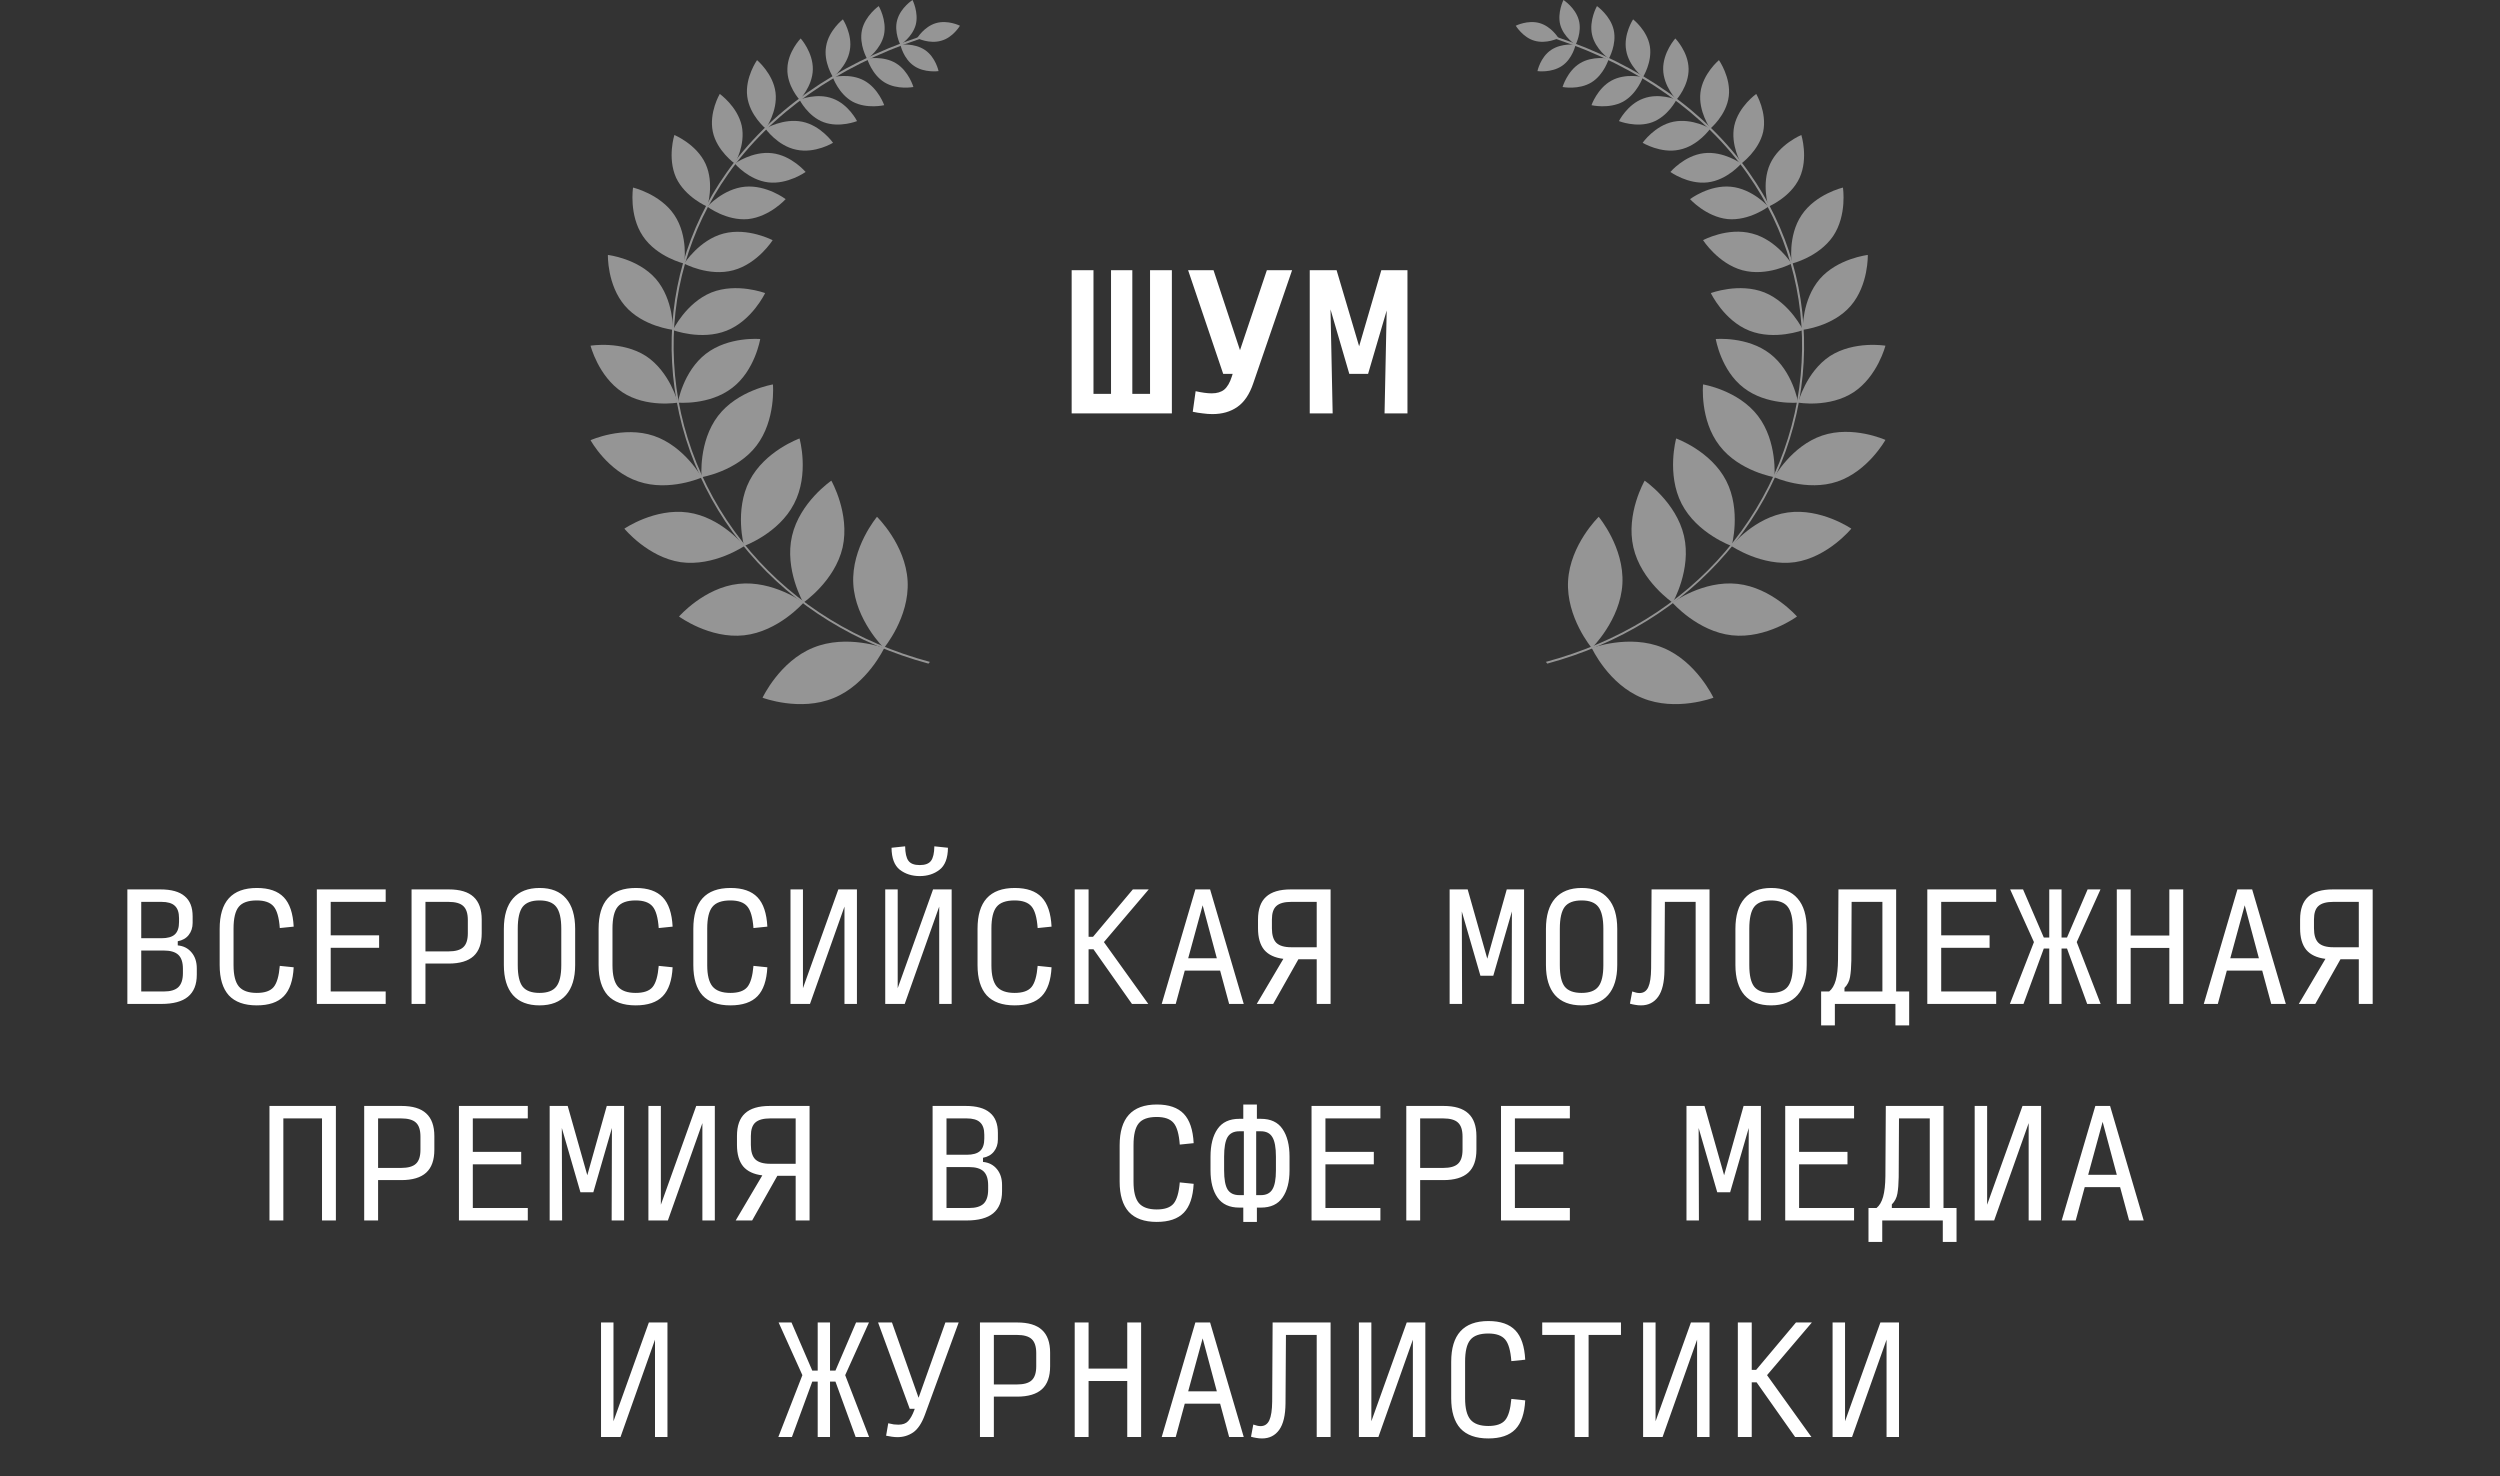
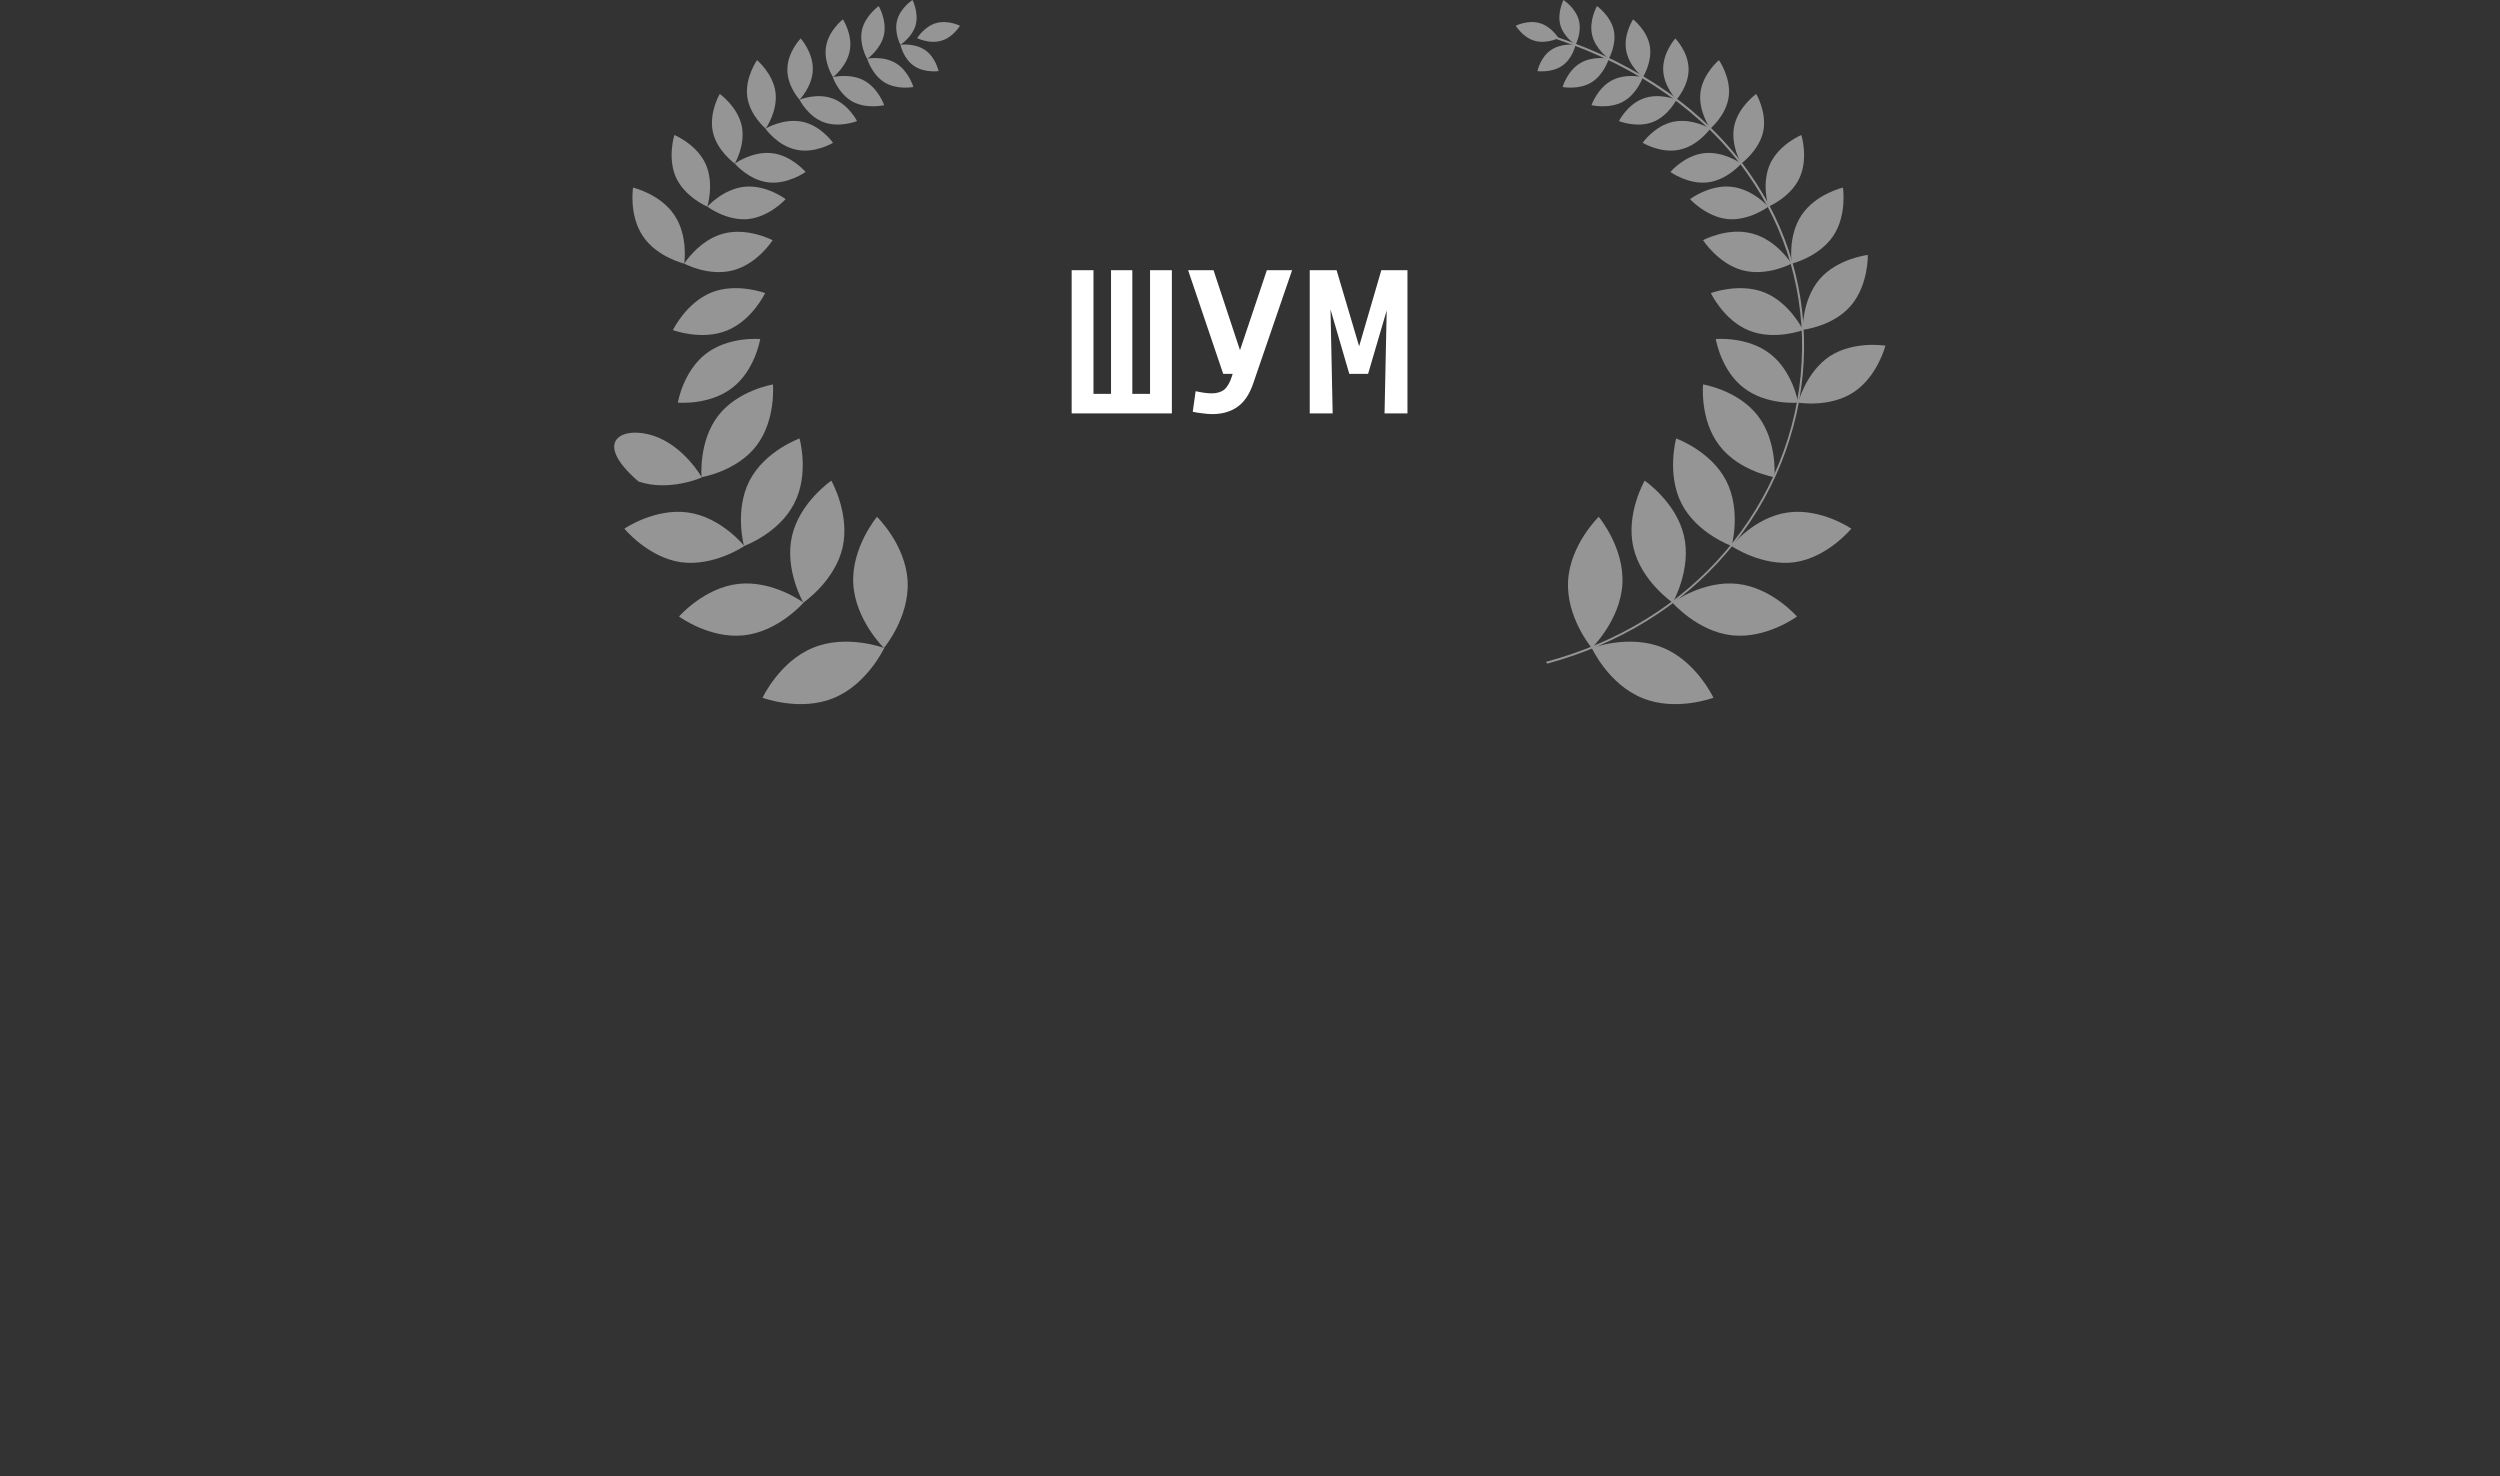
<svg xmlns="http://www.w3.org/2000/svg" width="127" height="75" viewBox="0 0 127 75" fill="none">
  <rect x="0" y="0" width="127" height="75" fill="#333333" stroke="none" />
  <path d="M54.44 21V13.727H55.549V20.009H56.44V13.727H57.522V20.009H58.422V13.727H59.531V21H54.44ZM61.592 21.036C61.435 21.036 61.271 21.024 61.101 21C60.932 20.982 60.762 20.954 60.592 20.918L60.738 19.873C60.901 19.909 61.05 19.936 61.183 19.954C61.316 19.973 61.441 19.982 61.556 19.982C61.822 19.982 62.035 19.918 62.192 19.791C62.35 19.658 62.477 19.439 62.574 19.136L62.62 18.991H62.138L60.356 13.727H61.647L62.992 17.791L64.356 13.727H65.638L63.665 19.473C63.477 20.03 63.207 20.43 62.856 20.673C62.51 20.915 62.089 21.036 61.592 21.036ZM68.544 18.991L67.59 15.718L67.699 21H66.535V13.727H67.899L69.044 17.591L70.171 13.727H71.499V21H70.335L70.444 15.773L69.499 18.991H68.544Z" fill="white" />
-   <path d="M6.47 51V45.182H8.15C8.703 45.182 9.112 45.296 9.379 45.524C9.651 45.747 9.786 46.089 9.786 46.549V46.884C9.786 47.126 9.718 47.332 9.583 47.502C9.452 47.667 9.268 47.771 9.03 47.815V48.026C9.326 48.054 9.561 48.176 9.735 48.389C9.91 48.598 9.997 48.867 9.997 49.196V49.516C9.997 50.016 9.847 50.389 9.546 50.636C9.251 50.879 8.8 51 8.194 51H6.47ZM7.175 47.662H8.201C8.511 47.662 8.737 47.599 8.877 47.473C9.023 47.342 9.095 47.131 9.095 46.84V46.644C9.095 46.353 9.023 46.142 8.877 46.011C8.737 45.88 8.511 45.815 8.201 45.815H7.175V47.662ZM7.175 50.367H8.325C8.659 50.367 8.904 50.294 9.059 50.149C9.214 49.999 9.292 49.761 9.292 49.436V49.211C9.292 48.886 9.214 48.651 9.059 48.505C8.904 48.36 8.659 48.287 8.325 48.287H7.175V50.367ZM13.043 51.073C12.412 51.073 11.94 50.903 11.624 50.564C11.314 50.219 11.159 49.708 11.159 49.029V47.182C11.159 46.493 11.314 45.977 11.624 45.633C11.94 45.284 12.415 45.109 13.05 45.109C13.661 45.109 14.116 45.267 14.417 45.582C14.718 45.897 14.885 46.394 14.919 47.073L14.213 47.145C14.175 46.612 14.07 46.246 13.901 46.047C13.731 45.844 13.445 45.742 13.043 45.742C12.606 45.742 12.301 45.851 12.126 46.069C11.952 46.282 11.864 46.651 11.864 47.175V49.036C11.864 49.536 11.954 49.895 12.133 50.113C12.318 50.331 12.621 50.44 13.043 50.44C13.45 50.44 13.736 50.341 13.901 50.142C14.066 49.943 14.17 49.584 14.213 49.066L14.919 49.138C14.885 49.807 14.718 50.297 14.417 50.607C14.116 50.918 13.658 51.073 13.043 51.073ZM16.095 51V45.182H19.593V45.815H16.8V47.516H19.259V48.149H16.8V50.367H19.593V51H16.095ZM20.907 51V45.182H22.798C23.366 45.182 23.785 45.308 24.057 45.56C24.333 45.812 24.471 46.198 24.471 46.716V47.407C24.471 47.931 24.333 48.319 24.057 48.571C23.78 48.823 23.358 48.949 22.791 48.949H21.613V51H20.907ZM21.613 48.331H22.777C23.131 48.331 23.383 48.261 23.533 48.12C23.688 47.979 23.766 47.742 23.766 47.407V46.738C23.766 46.404 23.688 46.166 23.533 46.026C23.383 45.885 23.131 45.815 22.777 45.815H21.613V48.331ZM27.407 51.073C26.816 51.073 26.365 50.898 26.055 50.549C25.749 50.195 25.596 49.686 25.596 49.022V47.189C25.596 46.51 25.752 45.994 26.062 45.64C26.372 45.286 26.823 45.109 27.415 45.109C28.001 45.109 28.447 45.286 28.753 45.64C29.063 45.994 29.218 46.51 29.218 47.189V49.022C29.218 49.686 29.063 50.195 28.753 50.549C28.447 50.898 27.999 51.073 27.407 51.073ZM27.407 50.44C27.81 50.44 28.093 50.333 28.258 50.12C28.428 49.907 28.513 49.543 28.513 49.029V47.182C28.513 46.658 28.428 46.287 28.258 46.069C28.093 45.851 27.81 45.742 27.407 45.742C27.005 45.742 26.719 45.851 26.549 46.069C26.384 46.287 26.302 46.658 26.302 47.182V49.029C26.302 49.543 26.384 49.907 26.549 50.12C26.719 50.333 27.005 50.44 27.407 50.44ZM32.292 51.073C31.662 51.073 31.189 50.903 30.874 50.564C30.564 50.219 30.409 49.708 30.409 49.029V47.182C30.409 46.493 30.564 45.977 30.874 45.633C31.189 45.284 31.665 45.109 32.3 45.109C32.911 45.109 33.366 45.267 33.667 45.582C33.968 45.897 34.135 46.394 34.169 47.073L33.463 47.145C33.425 46.612 33.32 46.246 33.151 46.047C32.981 45.844 32.695 45.742 32.292 45.742C31.856 45.742 31.551 45.851 31.376 46.069C31.202 46.282 31.114 46.651 31.114 47.175V49.036C31.114 49.536 31.204 49.895 31.383 50.113C31.568 50.331 31.871 50.44 32.292 50.44C32.7 50.44 32.986 50.341 33.151 50.142C33.316 49.943 33.42 49.584 33.463 49.066L34.169 49.138C34.135 49.807 33.968 50.297 33.667 50.607C33.366 50.918 32.908 51.073 32.292 51.073ZM37.105 51.073C36.475 51.073 36.002 50.903 35.687 50.564C35.377 50.219 35.221 49.708 35.221 49.029V47.182C35.221 46.493 35.377 45.977 35.687 45.633C36.002 45.284 36.477 45.109 37.112 45.109C37.723 45.109 38.179 45.267 38.48 45.582C38.78 45.897 38.947 46.394 38.981 47.073L38.276 47.145C38.237 46.612 38.133 46.246 37.963 46.047C37.794 45.844 37.507 45.742 37.105 45.742C36.669 45.742 36.363 45.851 36.189 46.069C36.014 46.282 35.927 46.651 35.927 47.175V49.036C35.927 49.536 36.017 49.895 36.196 50.113C36.38 50.331 36.683 50.44 37.105 50.44C37.512 50.44 37.798 50.341 37.963 50.142C38.128 49.943 38.232 49.584 38.276 49.066L38.981 49.138C38.947 49.807 38.78 50.297 38.48 50.607C38.179 50.918 37.721 51.073 37.105 51.073ZM42.899 51V46.054L41.147 51H40.157V45.182H40.79V50.2L42.587 45.182H43.532V51H42.899ZM47.712 51V46.054L45.959 51H44.97V45.182H45.603V50.2L47.399 45.182H48.344V51H47.712ZM46.723 44.505C46.33 44.505 45.993 44.399 45.712 44.185C45.435 43.967 45.295 43.594 45.29 43.066L45.981 42.993C45.986 43.337 46.041 43.582 46.148 43.727C46.255 43.873 46.446 43.946 46.723 43.946C46.999 43.946 47.191 43.873 47.297 43.727C47.404 43.582 47.46 43.337 47.465 42.993L48.156 43.066C48.151 43.594 48.008 43.967 47.726 44.185C47.45 44.399 47.115 44.505 46.723 44.505ZM51.542 51.073C50.912 51.073 50.44 50.903 50.124 50.564C49.814 50.219 49.659 49.708 49.659 49.029V47.182C49.659 46.493 49.814 45.977 50.124 45.633C50.44 45.284 50.915 45.109 51.55 45.109C52.161 45.109 52.616 45.267 52.917 45.582C53.218 45.897 53.385 46.394 53.419 47.073L52.713 47.145C52.675 46.612 52.57 46.246 52.401 46.047C52.231 45.844 51.945 45.742 51.542 45.742C51.106 45.742 50.801 45.851 50.626 46.069C50.452 46.282 50.364 46.651 50.364 47.175V49.036C50.364 49.536 50.454 49.895 50.633 50.113C50.818 50.331 51.121 50.44 51.542 50.44C51.95 50.44 52.236 50.341 52.401 50.142C52.566 49.943 52.67 49.584 52.713 49.066L53.419 49.138C53.385 49.807 53.218 50.297 52.917 50.607C52.616 50.918 52.158 51.073 51.542 51.073ZM55.3 48.222V51H54.595V45.182H55.3V47.589H55.526L57.548 45.182H58.355L56.079 47.858L58.333 51H57.504L55.548 48.222H55.3ZM61.815 48.68L61.095 45.989L60.36 48.68H61.815ZM62.44 51L61.982 49.306H60.186L59.727 51H59.015L60.724 45.182H61.473L63.182 51H62.44ZM65.594 48.12H66.889V45.815H65.594C65.246 45.815 64.993 45.885 64.838 46.026C64.688 46.161 64.613 46.389 64.613 46.709V47.16C64.613 47.499 64.688 47.744 64.838 47.895C64.993 48.045 65.246 48.12 65.594 48.12ZM66.889 48.731H65.958L64.678 51H63.842L65.195 48.709C64.758 48.656 64.433 48.503 64.22 48.251C64.011 47.994 63.907 47.63 63.907 47.16V46.709C63.907 46.19 64.043 45.807 64.314 45.56C64.586 45.308 65.005 45.182 65.573 45.182H67.594V51H66.889V48.731ZM75.205 49.567L74.26 46.302L74.274 51H73.641V45.182H74.558L75.554 48.702L76.543 45.182H77.423V51H76.79L76.805 46.302L75.859 49.567H75.205ZM80.345 51.073C79.753 51.073 79.302 50.898 78.992 50.549C78.687 50.195 78.534 49.686 78.534 49.022V47.189C78.534 46.51 78.689 45.994 78.999 45.64C79.31 45.286 79.76 45.109 80.352 45.109C80.939 45.109 81.385 45.286 81.69 45.64C82.001 45.994 82.156 46.51 82.156 47.189V49.022C82.156 49.686 82.001 50.195 81.69 50.549C81.385 50.898 80.936 51.073 80.345 51.073ZM80.345 50.44C80.747 50.44 81.031 50.333 81.196 50.12C81.365 49.907 81.45 49.543 81.45 49.029V47.182C81.45 46.658 81.365 46.287 81.196 46.069C81.031 45.851 80.747 45.742 80.345 45.742C79.942 45.742 79.656 45.851 79.487 46.069C79.322 46.287 79.239 46.658 79.239 47.182V49.029C79.239 49.543 79.322 49.907 79.487 50.12C79.656 50.333 79.942 50.44 80.345 50.44ZM86.139 51V45.815H84.576L84.554 49.291C84.549 49.897 84.442 50.346 84.234 50.636C84.025 50.927 83.734 51.073 83.361 51.073C83.254 51.073 83.152 51.063 83.055 51.044C82.963 51.029 82.879 51.01 82.801 50.986L82.917 50.367C82.99 50.392 83.055 50.411 83.114 50.425C83.172 50.44 83.23 50.447 83.288 50.447C83.492 50.447 83.64 50.348 83.732 50.149C83.824 49.95 83.872 49.633 83.877 49.196L83.899 45.182H86.844V51H86.139ZM89.97 51.073C89.378 51.073 88.927 50.898 88.617 50.549C88.312 50.195 88.159 49.686 88.159 49.022V47.189C88.159 46.51 88.314 45.994 88.624 45.64C88.935 45.286 89.385 45.109 89.977 45.109C90.564 45.109 91.01 45.286 91.315 45.64C91.626 45.994 91.781 46.51 91.781 47.189V49.022C91.781 49.686 91.626 50.195 91.315 50.549C91.01 50.898 90.561 51.073 89.97 51.073ZM89.97 50.44C90.372 50.44 90.656 50.333 90.821 50.12C90.99 49.907 91.075 49.543 91.075 49.029V47.182C91.075 46.658 90.99 46.287 90.821 46.069C90.656 45.851 90.372 45.742 89.97 45.742C89.567 45.742 89.281 45.851 89.112 46.069C88.947 46.287 88.864 46.658 88.864 47.182V49.029C88.864 49.543 88.947 49.907 89.112 50.12C89.281 50.333 89.567 50.44 89.97 50.44ZM93.699 50.185V50.367H95.626V45.815H94.062L94.048 48.796C94.043 49.131 94.021 49.41 93.982 49.633C93.944 49.851 93.849 50.035 93.699 50.185ZM93.211 51V52.091H92.513V50.367H92.921C93.071 50.246 93.182 50.057 93.255 49.8C93.328 49.538 93.367 49.189 93.371 48.753L93.393 45.182H96.324V50.367H96.986V52.091H96.288V51H93.211ZM97.907 51V45.182H101.406V45.815H98.613V47.516H101.071V48.149H98.613V50.367H101.406V51H97.907ZM103.825 48.185L102.793 51H102.102L103.324 47.858L102.116 45.182H102.771L103.825 47.626H104.102V45.182H104.727V47.626H105.004L106.051 45.182H106.705L105.498 47.858L106.713 51H106.029L105.004 48.185H104.727V51H104.102V48.185H103.825ZM107.533 51V45.182H108.238V47.524H110.202V45.182H110.907V51H110.202V48.156H108.238V51H107.533ZM114.752 48.68L114.032 45.989L113.298 48.68H114.752ZM115.378 51L114.92 49.306H113.123L112.665 51H111.952L113.661 45.182H114.41L116.12 51H115.378ZM118.532 48.12H119.827V45.815H118.532C118.183 45.815 117.931 45.885 117.776 46.026C117.625 46.161 117.55 46.389 117.55 46.709V47.16C117.55 47.499 117.625 47.744 117.776 47.895C117.931 48.045 118.183 48.12 118.532 48.12ZM119.827 48.731H118.896L117.616 51H116.779L118.132 48.709C117.696 48.656 117.371 48.503 117.158 48.251C116.949 47.994 116.845 47.63 116.845 47.16V46.709C116.845 46.19 116.981 45.807 117.252 45.56C117.524 45.308 117.943 45.182 118.51 45.182H120.532V51H119.827V48.731ZM13.689 62V56.182H17.063V62H16.358V56.815H14.394V62H13.689ZM18.501 62V56.182H20.392C20.959 56.182 21.379 56.308 21.65 56.56C21.927 56.812 22.065 57.198 22.065 57.716V58.407C22.065 58.931 21.927 59.319 21.65 59.571C21.374 59.823 20.952 59.949 20.385 59.949H19.207V62H18.501ZM19.207 59.331H20.37C20.724 59.331 20.976 59.261 21.127 59.12C21.282 58.979 21.359 58.742 21.359 58.407V57.738C21.359 57.404 21.282 57.166 21.127 57.026C20.976 56.885 20.724 56.815 20.37 56.815H19.207V59.331ZM23.314 62V56.182H26.812V56.815H24.019V58.516H26.477V59.149H24.019V61.367H26.812V62H23.314ZM29.486 60.567L28.541 57.302L28.555 62H27.923V56.182H28.839L29.835 59.702L30.824 56.182H31.704V62H31.072L31.086 57.302L30.141 60.567H29.486ZM35.681 62V57.054L33.928 62H32.939V56.182H33.572V61.2L35.368 56.182H36.313V62H35.681ZM39.126 59.12H40.42V56.815H39.126C38.777 56.815 38.525 56.885 38.369 57.026C38.219 57.161 38.144 57.389 38.144 57.709V58.16C38.144 58.499 38.219 58.744 38.369 58.895C38.525 59.045 38.777 59.12 39.126 59.12ZM40.42 59.731H39.489L38.209 62H37.373L38.726 59.709C38.289 59.656 37.965 59.503 37.751 59.251C37.543 58.994 37.438 58.63 37.438 58.16V57.709C37.438 57.19 37.574 56.807 37.846 56.56C38.117 56.308 38.537 56.182 39.104 56.182H41.126V62H40.42V59.731ZM47.376 62V56.182H49.056C49.609 56.182 50.019 56.296 50.285 56.524C50.557 56.747 50.693 57.089 50.693 57.549V57.884C50.693 58.126 50.625 58.332 50.489 58.502C50.358 58.667 50.174 58.771 49.936 58.815V59.026C50.232 59.054 50.467 59.176 50.642 59.389C50.816 59.598 50.904 59.867 50.904 60.196V60.516C50.904 61.016 50.753 61.389 50.453 61.636C50.157 61.879 49.706 62 49.1 62H47.376ZM48.082 58.662H49.107C49.417 58.662 49.643 58.599 49.783 58.473C49.929 58.342 50.002 58.131 50.002 57.84V57.644C50.002 57.353 49.929 57.142 49.783 57.011C49.643 56.88 49.417 56.815 49.107 56.815H48.082V58.662ZM48.082 61.367H49.231C49.565 61.367 49.81 61.294 49.965 61.149C50.12 60.999 50.198 60.761 50.198 60.436V60.211C50.198 59.886 50.12 59.651 49.965 59.505C49.81 59.36 49.565 59.287 49.231 59.287H48.082V61.367ZM58.761 62.073C58.131 62.073 57.658 61.903 57.343 61.564C57.033 61.219 56.878 60.708 56.878 60.029V58.182C56.878 57.493 57.033 56.977 57.343 56.633C57.658 56.284 58.133 56.109 58.769 56.109C59.379 56.109 59.835 56.267 60.136 56.582C60.436 56.897 60.604 57.394 60.638 58.073L59.932 58.145C59.893 57.612 59.789 57.246 59.619 57.047C59.45 56.844 59.164 56.742 58.761 56.742C58.325 56.742 58.019 56.851 57.845 57.069C57.67 57.282 57.583 57.651 57.583 58.175V60.036C57.583 60.536 57.673 60.895 57.852 61.113C58.036 61.331 58.339 61.44 58.761 61.44C59.169 61.44 59.455 61.341 59.619 61.142C59.784 60.943 59.889 60.584 59.932 60.066L60.638 60.138C60.604 60.807 60.436 61.297 60.136 61.607C59.835 61.918 59.377 62.073 58.761 62.073ZM64.054 61.346H63.85V62.073H63.159V61.346H62.956C62.456 61.346 62.088 61.176 61.85 60.836C61.612 60.497 61.494 60.036 61.494 59.455V58.756C61.494 58.165 61.612 57.697 61.85 57.353C62.088 57.008 62.456 56.836 62.956 56.836H63.159V56.109H63.85V56.836H64.054C64.553 56.836 64.919 57.008 65.152 57.353C65.389 57.697 65.508 58.165 65.508 58.756V59.455C65.508 60.036 65.389 60.497 65.152 60.836C64.919 61.176 64.553 61.346 64.054 61.346ZM64.054 57.469H63.814V60.713H64.054C64.325 60.713 64.519 60.616 64.636 60.422C64.757 60.228 64.817 59.906 64.817 59.455V58.756C64.817 58.296 64.757 57.966 64.636 57.767C64.519 57.569 64.325 57.469 64.054 57.469ZM62.956 60.713H63.188V57.469H62.956C62.679 57.469 62.48 57.569 62.359 57.767C62.243 57.966 62.185 58.296 62.185 58.756V59.455C62.185 59.906 62.243 60.228 62.359 60.422C62.48 60.616 62.679 60.713 62.956 60.713ZM66.626 62V56.182H70.124V56.815H67.332V58.516H69.79V59.149H67.332V61.367H70.124V62H66.626ZM71.439 62V56.182H73.33C73.897 56.182 74.316 56.308 74.588 56.56C74.864 56.812 75.002 57.198 75.002 57.716V58.407C75.002 58.931 74.864 59.319 74.588 59.571C74.311 59.823 73.89 59.949 73.322 59.949H72.144V62H71.439ZM72.144 59.331H73.308C73.662 59.331 73.914 59.261 74.064 59.12C74.219 58.979 74.297 58.742 74.297 58.407V57.738C74.297 57.404 74.219 57.166 74.064 57.026C73.914 56.885 73.662 56.815 73.308 56.815H72.144V59.331ZM76.251 62V56.182H79.749V56.815H76.957V58.516H79.415V59.149H76.957V61.367H79.749V62H76.251ZM87.236 60.567L86.291 57.302L86.305 62H85.673V56.182H86.589L87.585 59.702L88.574 56.182H89.454V62H88.822L88.836 57.302L87.891 60.567H87.236ZM90.689 62V56.182H94.187V56.815H91.394V58.516H93.852V59.149H91.394V61.367H94.187V62H90.689ZM96.105 61.185V61.367H98.032V56.815H96.469L96.454 59.796C96.449 60.131 96.427 60.41 96.388 60.633C96.35 60.851 96.255 61.035 96.105 61.185ZM95.618 62V63.091H94.919V61.367H95.327C95.477 61.246 95.588 61.057 95.661 60.8C95.734 60.538 95.773 60.189 95.778 59.753L95.799 56.182H98.73V61.367H99.392V63.091H98.694V62H95.618ZM103.056 62V57.054L101.303 62H100.314V56.182H100.946V61.2L102.743 56.182H103.688V62H103.056ZM107.534 59.68L106.814 56.989L106.079 59.68H107.534ZM108.159 62L107.701 60.306H105.904L105.446 62H104.734L106.443 56.182H107.192L108.901 62H108.159ZM33.274 73V68.055L31.522 73H30.532V67.182H31.165V72.2L32.962 67.182H33.907V73H33.274ZM41.263 70.186L40.23 73H39.539L40.761 69.858L39.554 67.182H40.208L41.263 69.626H41.539V67.182H42.165V69.626H42.441L43.488 67.182H44.143L42.936 69.858L44.15 73H43.467L42.441 70.186H42.165V73H41.539V70.186H41.263ZM45.596 73.007C45.503 73.007 45.409 73 45.312 72.986C45.215 72.971 45.115 72.954 45.014 72.934L45.123 72.302C45.229 72.326 45.324 72.346 45.406 72.36C45.494 72.37 45.571 72.374 45.639 72.374C45.857 72.374 46.022 72.314 46.134 72.193C46.25 72.067 46.354 71.88 46.446 71.633L46.468 71.567H46.214L44.606 67.182H45.312L46.664 71.007L48.025 67.182H48.701L46.984 71.873C46.825 72.304 46.626 72.602 46.388 72.767C46.151 72.927 45.886 73.007 45.596 73.007ZM49.782 73V67.182H51.673C52.241 67.182 52.66 67.308 52.932 67.56C53.208 67.812 53.346 68.198 53.346 68.716V69.407C53.346 69.931 53.208 70.319 52.932 70.571C52.655 70.823 52.233 70.949 51.666 70.949H50.488V73H49.782ZM50.488 70.331H51.652C52.005 70.331 52.258 70.261 52.408 70.12C52.563 69.979 52.641 69.742 52.641 69.407V68.738C52.641 68.404 52.563 68.166 52.408 68.025C52.258 67.885 52.005 67.814 51.652 67.814H50.488V70.331ZM54.595 73V67.182H55.3V69.524H57.264V67.182H57.969V73H57.264V70.156H55.3V73H54.595ZM61.815 70.68L61.095 67.989L60.36 70.68H61.815ZM62.44 73L61.982 71.305H60.186L59.727 73H59.015L60.724 67.182H61.473L63.182 73H62.44ZM66.889 73V67.814H65.326L65.304 71.291C65.299 71.897 65.192 72.346 64.984 72.636C64.775 72.927 64.484 73.073 64.111 73.073C64.004 73.073 63.902 73.063 63.806 73.044C63.713 73.029 63.629 73.01 63.551 72.986L63.667 72.367C63.74 72.391 63.806 72.411 63.864 72.425C63.922 72.44 63.98 72.447 64.038 72.447C64.242 72.447 64.39 72.348 64.482 72.149C64.574 71.95 64.622 71.633 64.627 71.196L64.649 67.182H67.594V73H66.889ZM71.774 73V68.055L70.022 73H69.032V67.182H69.665V72.2L71.462 67.182H72.407V73H71.774ZM75.605 73.073C74.975 73.073 74.502 72.903 74.187 72.564C73.876 72.219 73.721 71.708 73.721 71.029V69.182C73.721 68.493 73.876 67.977 74.187 67.633C74.502 67.284 74.977 67.109 75.612 67.109C76.223 67.109 76.679 67.267 76.98 67.582C77.28 67.897 77.447 68.394 77.481 69.073L76.776 69.145C76.737 68.612 76.633 68.246 76.463 68.047C76.293 67.844 76.007 67.742 75.605 67.742C75.169 67.742 74.863 67.851 74.689 68.069C74.514 68.282 74.427 68.651 74.427 69.174V71.036C74.427 71.536 74.516 71.894 74.696 72.113C74.88 72.331 75.183 72.44 75.605 72.44C76.012 72.44 76.298 72.341 76.463 72.142C76.628 71.943 76.732 71.584 76.776 71.066L77.481 71.138C77.447 71.807 77.28 72.297 76.98 72.607C76.679 72.918 76.221 73.073 75.605 73.073ZM79.996 73V67.814H78.345V67.182H82.345V67.814H80.701V73H79.996ZM86.212 73V68.055L84.459 73H83.47V67.182H84.103V72.2L85.899 67.182H86.844V73H86.212ZM88.988 70.222V73H88.282V67.182H88.988V69.589H89.213L91.235 67.182H92.043L89.766 69.858L92.021 73H91.192L89.235 70.222H88.988ZM95.837 73V68.055L94.084 73H93.095V67.182H93.728V72.2L95.524 67.182H96.469V73H95.837Z" fill="white" />
  <g opacity="0.48">
-     <path d="M47.238 33.624C43.567 32.64 40.425 30.717 38.12 28.015C35.8 25.299 34.42 21.892 34.243 18.412C34.053 14.962 35.007 11.658 36.989 8.839C39.162 5.755 42.525 3.391 46.709 1.982L46.68 1.879C42.466 3.288 39.089 5.667 36.901 8.78C34.904 11.614 33.95 14.947 34.141 18.412C34.331 21.922 35.712 25.358 38.046 28.074C40.366 30.79 43.494 32.714 47.165 33.712C47.194 33.683 47.223 33.654 47.238 33.624Z" fill="url(#paint0_linear_52_3329)" />
    <path d="M47.811 2.07C47.209 2.246 46.592 1.938 46.592 1.938C46.592 1.938 46.945 1.351 47.547 1.175C48.149 0.998 48.765 1.307 48.765 1.307C48.765 1.307 48.413 1.909 47.811 2.07Z" fill="url(#paint1_linear_52_3329)" />
    <path d="M45.579 1.013C45.755 0.382 46.357 0 46.357 0C46.357 0 46.68 0.646 46.519 1.263C46.342 1.894 45.74 2.276 45.74 2.276C45.74 2.276 45.403 1.63 45.579 1.013Z" fill="url(#paint2_linear_52_3329)" />
    <path d="M46.431 3.347C45.888 2.98 45.741 2.275 45.741 2.275C45.741 2.275 46.446 2.173 46.989 2.54C47.532 2.907 47.679 3.612 47.679 3.612C47.679 3.612 46.959 3.714 46.431 3.347Z" fill="url(#paint3_linear_52_3329)" />
    <path d="M43.788 1.527C43.949 0.793 44.639 0.309 44.639 0.309C44.639 0.309 45.065 1.028 44.904 1.777C44.742 2.511 44.052 2.996 44.052 2.996C44.052 2.996 43.626 2.261 43.788 1.527Z" fill="url(#paint4_linear_52_3329)" />
    <path d="M44.933 4.185C44.287 3.788 44.052 2.981 44.052 2.981C44.052 2.981 44.874 2.819 45.52 3.216C46.166 3.612 46.401 4.42 46.401 4.42C46.401 4.42 45.579 4.581 44.933 4.185Z" fill="url(#paint5_linear_52_3329)" />
    <path d="M41.967 2.349C42.099 1.541 42.819 0.983 42.819 0.983C42.819 0.983 43.318 1.747 43.171 2.555C43.039 3.362 42.319 3.92 42.319 3.92C42.319 3.92 41.82 3.157 41.967 2.349Z" fill="url(#paint6_linear_52_3329)" />
    <path d="M43.318 5.168C42.598 4.772 42.305 3.92 42.305 3.92C42.305 3.92 43.186 3.7 43.905 4.096C44.625 4.493 44.918 5.344 44.918 5.344C44.918 5.344 44.037 5.55 43.318 5.168Z" fill="url(#paint7_linear_52_3329)" />
    <path d="M39.999 3.494C40.014 2.628 40.675 1.953 40.675 1.953C40.675 1.953 41.306 2.657 41.292 3.524C41.277 4.39 40.616 5.065 40.616 5.065C40.616 5.065 39.97 4.361 39.999 3.494Z" fill="url(#paint8_linear_52_3329)" />
    <path d="M41.849 6.211C41.041 5.917 40.616 5.066 40.616 5.066C40.616 5.066 41.497 4.699 42.304 5.007C43.112 5.301 43.538 6.152 43.538 6.152C43.538 6.152 42.657 6.505 41.849 6.211Z" fill="url(#paint9_linear_52_3329)" />
    <path d="M37.958 4.889C37.841 3.935 38.458 3.054 38.458 3.054C38.458 3.054 39.28 3.744 39.397 4.698C39.515 5.653 38.898 6.534 38.898 6.534C38.898 6.534 38.076 5.858 37.958 4.889Z" fill="url(#paint10_linear_52_3329)" />
    <path d="M40.454 7.606C39.499 7.415 38.883 6.534 38.883 6.534C38.883 6.534 39.793 5.991 40.748 6.182C41.702 6.373 42.319 7.254 42.319 7.254C42.319 7.254 41.408 7.812 40.454 7.606Z" fill="url(#paint11_linear_52_3329)" />
    <path d="M36.211 6.695C36.006 5.712 36.564 4.772 36.564 4.772C36.564 4.772 37.459 5.403 37.68 6.387C37.885 7.371 37.327 8.311 37.327 8.311C37.327 8.311 36.417 7.665 36.211 6.695Z" fill="url(#paint12_linear_52_3329)" />
    <path d="M39.03 9.265C38.032 9.147 37.327 8.31 37.327 8.31C37.327 8.31 38.223 7.664 39.221 7.782C40.22 7.899 40.925 8.736 40.925 8.736C40.925 8.736 40.014 9.382 39.03 9.265Z" fill="url(#paint13_linear_52_3329)" />
    <path d="M34.346 9.03C33.891 8.017 34.258 6.857 34.258 6.857C34.258 6.857 35.389 7.327 35.844 8.325C36.299 9.324 35.932 10.498 35.932 10.498C35.932 10.498 34.816 10.028 34.346 9.03Z" fill="url(#paint14_linear_52_3329)" />
    <path d="M38.003 11.13C36.902 11.232 35.933 10.498 35.933 10.498C35.933 10.498 36.74 9.588 37.842 9.485C38.943 9.382 39.912 10.116 39.912 10.116C39.912 10.116 39.104 11.012 38.003 11.13Z" fill="url(#paint15_linear_52_3329)" />
    <path d="M32.658 11.996C31.939 10.924 32.159 9.529 32.159 9.529C32.159 9.529 33.539 9.852 34.258 10.924C34.978 11.996 34.758 13.391 34.758 13.391C34.758 13.391 33.377 13.068 32.658 11.996Z" fill="url(#paint16_linear_52_3329)" />
    <path d="M37.254 13.729C36.005 14.067 34.757 13.391 34.757 13.391C34.757 13.391 35.521 12.187 36.754 11.864C37.988 11.541 39.25 12.202 39.25 12.202C39.25 12.202 38.502 13.391 37.254 13.729Z" fill="url(#paint17_linear_52_3329)" />
-     <path d="M31.747 15.535C30.837 14.478 30.881 12.951 30.881 12.951C30.881 12.951 32.408 13.127 33.318 14.169C34.229 15.227 34.185 16.754 34.185 16.754C34.185 16.754 32.658 16.592 31.747 15.535Z" fill="url(#paint18_linear_52_3329)" />
    <path d="M36.915 16.797C35.623 17.311 34.184 16.768 34.184 16.768C34.184 16.768 34.845 15.388 36.137 14.859C37.429 14.345 38.868 14.889 38.868 14.889C38.868 14.889 38.208 16.284 36.915 16.797Z" fill="url(#paint19_linear_52_3329)" />
-     <path d="M31.615 19.925C30.396 19.117 30 17.561 30 17.561C30 17.561 31.586 17.297 32.819 18.089C34.038 18.897 34.434 20.453 34.434 20.453C34.434 20.453 32.834 20.732 31.615 19.925Z" fill="url(#paint20_linear_52_3329)" />
    <path d="M37.195 19.705C36.035 20.601 34.434 20.454 34.434 20.454C34.434 20.454 34.699 18.868 35.859 17.972C37.019 17.076 38.619 17.223 38.619 17.223C38.619 17.223 38.355 18.824 37.195 19.705Z" fill="url(#paint21_linear_52_3329)" />
-     <path d="M32.437 24.462C30.866 23.948 30 22.362 30 22.362C30 22.362 31.659 21.613 33.216 22.142C34.772 22.671 35.653 24.256 35.653 24.256C35.653 24.256 33.994 24.991 32.437 24.462Z" fill="url(#paint22_linear_52_3329)" />
+     <path d="M32.437 24.462C30 22.362 31.659 21.613 33.216 22.142C34.772 22.671 35.653 24.256 35.653 24.256C35.653 24.256 33.994 24.991 32.437 24.462Z" fill="url(#paint22_linear_52_3329)" />
    <path d="M38.428 22.642C37.43 23.948 35.639 24.242 35.639 24.242C35.639 24.242 35.477 22.436 36.475 21.129C37.474 19.823 39.265 19.529 39.265 19.529C39.265 19.529 39.427 21.335 38.428 22.642Z" fill="url(#paint23_linear_52_3329)" />
    <path d="M34.581 28.559C32.908 28.309 31.718 26.856 31.718 26.856C31.718 26.856 33.26 25.799 34.949 26.034C36.637 26.268 37.812 27.737 37.812 27.737C37.812 27.737 36.27 28.794 34.581 28.559Z" fill="url(#paint24_linear_52_3329)" />
    <path d="M40.337 25.593C39.559 27.105 37.797 27.737 37.797 27.737C37.797 27.737 37.298 25.93 38.076 24.418C38.854 22.906 40.616 22.274 40.616 22.274C40.616 22.274 41.13 24.081 40.337 25.593Z" fill="url(#paint25_linear_52_3329)" />
    <path d="M37.797 32.274C36.05 32.465 34.494 31.319 34.494 31.319C34.494 31.319 35.771 29.851 37.518 29.66C39.266 29.469 40.822 30.614 40.822 30.614C40.822 30.614 39.545 32.083 37.797 32.274Z" fill="url(#paint26_linear_52_3329)" />
    <path d="M42.805 27.81C42.408 29.528 40.808 30.614 40.808 30.614C40.808 30.614 39.839 28.926 40.235 27.223C40.632 25.505 42.232 24.418 42.232 24.418C42.232 24.418 43.187 26.092 42.805 27.81Z" fill="url(#paint27_linear_52_3329)" />
    <path d="M42.349 35.46C40.646 36.165 38.737 35.445 38.737 35.445C38.737 35.445 39.603 33.595 41.306 32.905C43.01 32.2 44.919 32.92 44.919 32.92C44.919 32.92 44.052 34.77 42.349 35.46Z" fill="url(#paint28_linear_52_3329)" />
    <path d="M46.107 29.514C46.21 31.364 44.903 32.92 44.903 32.92C44.903 32.92 43.449 31.496 43.347 29.66C43.244 27.81 44.551 26.254 44.551 26.254C44.551 26.254 46.004 27.663 46.107 29.514Z" fill="url(#paint29_linear_52_3329)" />
    <path d="M78.527 33.624C82.198 32.64 85.34 30.717 87.646 28.015C89.966 25.299 91.346 21.892 91.522 18.412C91.713 14.962 90.758 11.658 88.776 8.839C86.603 5.755 83.241 3.391 79.056 1.982L79.085 1.879C83.299 3.288 86.677 5.667 88.864 8.78C90.861 11.614 91.816 14.947 91.625 18.412C91.434 21.922 90.054 25.358 87.719 28.074C85.399 30.79 82.272 32.714 78.601 33.712C78.586 33.683 78.557 33.654 78.527 33.624Z" fill="url(#paint30_linear_52_3329)" />
    <path d="M77.954 2.07C78.556 2.246 79.173 1.938 79.173 1.938C79.173 1.938 78.821 1.351 78.219 1.175C77.617 0.998 77 1.307 77 1.307C77 1.307 77.367 1.909 77.954 2.07Z" fill="url(#paint31_linear_52_3329)" />
    <path d="M80.201 1.013C80.025 0.382 79.423 0 79.423 0C79.423 0 79.1 0.646 79.262 1.263C79.438 1.894 80.04 2.276 80.04 2.276C80.04 2.276 80.378 1.63 80.201 1.013Z" fill="url(#paint32_linear_52_3329)" />
    <path d="M79.35 3.347C79.893 2.98 80.04 2.275 80.04 2.275C80.04 2.275 79.335 2.173 78.792 2.54C78.248 2.907 78.102 3.612 78.102 3.612C78.102 3.612 78.806 3.714 79.35 3.347Z" fill="url(#paint33_linear_52_3329)" />
    <path d="M81.978 1.527C81.816 0.793 81.126 0.309 81.126 0.309C81.126 0.309 80.715 1.028 80.876 1.762C81.038 2.496 81.728 2.981 81.728 2.981C81.728 2.981 82.139 2.261 81.978 1.527Z" fill="url(#paint34_linear_52_3329)" />
    <path d="M80.847 4.185C81.493 3.788 81.728 2.981 81.728 2.981C81.728 2.981 80.906 2.819 80.26 3.216C79.614 3.612 79.379 4.42 79.379 4.42C79.379 4.42 80.201 4.581 80.847 4.185Z" fill="url(#paint35_linear_52_3329)" />
    <path d="M83.813 2.349C83.681 1.541 82.961 0.983 82.961 0.983C82.961 0.983 82.462 1.747 82.609 2.555C82.741 3.362 83.46 3.92 83.46 3.92C83.46 3.92 83.945 3.157 83.813 2.349Z" fill="url(#paint36_linear_52_3329)" />
    <path d="M82.448 5.168C83.167 4.772 83.461 3.92 83.461 3.92C83.461 3.92 82.58 3.7 81.86 4.096C81.141 4.493 80.847 5.344 80.847 5.344C80.847 5.344 81.728 5.55 82.448 5.168Z" fill="url(#paint37_linear_52_3329)" />
    <path d="M85.781 3.494C85.766 2.628 85.106 1.953 85.106 1.953C85.106 1.953 84.474 2.657 84.489 3.524C84.504 4.39 85.164 5.065 85.164 5.065C85.164 5.065 85.796 4.361 85.781 3.494Z" fill="url(#paint38_linear_52_3329)" />
    <path d="M83.931 6.211C84.738 5.917 85.164 5.066 85.164 5.066C85.164 5.066 84.283 4.699 83.476 5.007C82.668 5.301 82.242 6.152 82.242 6.152C82.242 6.152 83.123 6.505 83.931 6.211Z" fill="url(#paint39_linear_52_3329)" />
    <path d="M87.822 4.889C87.939 3.935 87.322 3.054 87.322 3.054C87.322 3.054 86.5 3.744 86.383 4.698C86.265 5.653 86.882 6.534 86.882 6.534C86.882 6.534 87.704 5.858 87.822 4.889Z" fill="url(#paint40_linear_52_3329)" />
    <path d="M85.311 7.606C86.266 7.415 86.882 6.534 86.882 6.534C86.882 6.534 85.972 5.991 85.017 6.182C84.063 6.373 83.446 7.254 83.446 7.254C83.446 7.254 84.371 7.812 85.311 7.606Z" fill="url(#paint41_linear_52_3329)" />
    <path d="M89.569 6.695C89.775 5.712 89.217 4.772 89.217 4.772C89.217 4.772 88.321 5.403 88.101 6.387C87.895 7.371 88.453 8.311 88.453 8.311C88.453 8.311 89.349 7.665 89.569 6.695Z" fill="url(#paint42_linear_52_3329)" />
    <path d="M86.75 9.265C87.749 9.147 88.453 8.31 88.453 8.31C88.453 8.31 87.558 7.664 86.559 7.782C85.561 7.899 84.856 8.736 84.856 8.736C84.856 8.736 85.752 9.382 86.75 9.265Z" fill="url(#paint43_linear_52_3329)" />
    <path d="M91.42 9.03C91.875 8.032 91.508 6.857 91.508 6.857C91.508 6.857 90.377 7.327 89.922 8.325C89.467 9.324 89.834 10.498 89.834 10.498C89.834 10.498 90.965 10.028 91.42 9.03Z" fill="url(#paint44_linear_52_3329)" />
    <path d="M87.763 11.13C88.864 11.232 89.833 10.498 89.833 10.498C89.833 10.498 89.026 9.588 87.924 9.485C86.823 9.382 85.854 10.116 85.854 10.116C85.854 10.116 86.662 11.012 87.763 11.13Z" fill="url(#paint45_linear_52_3329)" />
    <path d="M93.122 11.996C93.841 10.924 93.621 9.529 93.621 9.529C93.621 9.529 92.241 9.852 91.522 10.924C90.802 11.996 91.022 13.391 91.022 13.391C91.022 13.391 92.388 13.068 93.122 11.996Z" fill="url(#paint46_linear_52_3329)" />
    <path d="M88.512 13.728C89.76 14.066 91.008 13.391 91.008 13.391C91.008 13.391 90.259 12.187 89.011 11.864C87.763 11.526 86.515 12.201 86.515 12.201C86.515 12.201 87.278 13.391 88.512 13.728Z" fill="url(#paint47_linear_52_3329)" />
    <path d="M94.018 15.535C94.928 14.478 94.884 12.951 94.884 12.951C94.884 12.951 93.357 13.127 92.447 14.169C91.536 15.227 91.58 16.754 91.58 16.754C91.58 16.754 93.107 16.592 94.018 15.535Z" fill="url(#paint48_linear_52_3329)" />
    <path d="M88.864 16.797C90.156 17.311 91.595 16.768 91.595 16.768C91.595 16.768 90.934 15.388 89.642 14.859C88.35 14.345 86.911 14.889 86.911 14.889C86.911 14.889 87.572 16.284 88.864 16.797Z" fill="url(#paint49_linear_52_3329)" />
    <path d="M94.165 19.925C95.383 19.117 95.78 17.561 95.78 17.561C95.78 17.561 94.194 17.297 92.961 18.089C91.742 18.897 91.346 20.453 91.346 20.453C91.346 20.453 92.931 20.732 94.165 19.925Z" fill="url(#paint50_linear_52_3329)" />
    <path d="M88.585 19.705C89.745 20.601 91.345 20.454 91.345 20.454C91.345 20.454 91.081 18.868 89.921 17.972C88.761 17.076 87.161 17.223 87.161 17.223C87.161 17.223 87.425 18.824 88.585 19.705Z" fill="url(#paint51_linear_52_3329)" />
-     <path d="M93.343 24.462C94.899 23.933 95.78 22.348 95.78 22.348C95.78 22.348 94.121 21.599 92.564 22.127C91.008 22.656 90.127 24.242 90.127 24.242C90.127 24.242 91.786 24.991 93.343 24.462Z" fill="url(#paint52_linear_52_3329)" />
    <path d="M87.352 22.641C88.351 23.948 90.142 24.242 90.142 24.242C90.142 24.242 90.303 22.436 89.305 21.129C88.306 19.822 86.515 19.528 86.515 19.528C86.515 19.528 86.339 21.334 87.352 22.641Z" fill="url(#paint53_linear_52_3329)" />
    <path d="M91.183 28.559C92.857 28.309 94.047 26.856 94.047 26.856C94.047 26.856 92.505 25.799 90.816 26.034C89.128 26.268 87.953 27.737 87.953 27.737C87.953 27.737 89.51 28.794 91.183 28.559Z" fill="url(#paint54_linear_52_3329)" />
    <path d="M85.428 25.593C86.206 27.105 87.968 27.737 87.968 27.737C87.968 27.737 88.468 25.93 87.689 24.418C86.911 22.906 85.149 22.274 85.149 22.274C85.149 22.274 84.65 24.081 85.428 25.593Z" fill="url(#paint55_linear_52_3329)" />
    <path d="M87.983 32.274C89.731 32.465 91.287 31.319 91.287 31.319C91.287 31.319 90.01 29.851 88.262 29.66C86.515 29.469 84.959 30.614 84.959 30.614C84.959 30.614 86.236 32.083 87.983 32.274Z" fill="url(#paint56_linear_52_3329)" />
    <path d="M82.976 27.81C83.373 29.528 84.973 30.614 84.973 30.614C84.973 30.614 85.942 28.926 85.546 27.223C85.149 25.505 83.549 24.418 83.549 24.418C83.549 24.418 82.58 26.092 82.976 27.81Z" fill="url(#paint57_linear_52_3329)" />
    <path d="M83.431 35.46C85.135 36.165 87.043 35.445 87.043 35.445C87.043 35.445 86.177 33.595 84.474 32.905C82.771 32.2 80.862 32.92 80.862 32.92C80.862 32.92 81.713 34.77 83.431 35.46Z" fill="url(#paint58_linear_52_3329)" />
    <path d="M79.658 29.514C79.555 31.364 80.862 32.92 80.862 32.92C80.862 32.92 82.316 31.496 82.418 29.66C82.521 27.81 81.214 26.254 81.214 26.254C81.214 26.254 79.761 27.663 79.658 29.514Z" fill="url(#paint59_linear_52_3329)" />
  </g>
  <defs>
    <linearGradient id="paint0_linear_52_3329" x1="40.677" y1="1.879" x2="40.677" y2="33.712" gradientUnits="userSpaceOnUse">
      <stop stop-color="white" />
      <stop offset="1" stop-color="white" />
    </linearGradient>
    <linearGradient id="paint1_linear_52_3329" x1="47.679" y1="1.12" x2="47.679" y2="2.125" gradientUnits="userSpaceOnUse">
      <stop stop-color="white" />
      <stop offset="1" stop-color="white" />
    </linearGradient>
    <linearGradient id="paint2_linear_52_3329" x1="46.046" y1="0" x2="46.046" y2="2.276" gradientUnits="userSpaceOnUse">
      <stop stop-color="white" />
      <stop offset="1" stop-color="white" />
    </linearGradient>
    <linearGradient id="paint3_linear_52_3329" x1="46.71" y1="2.262" x2="46.71" y2="3.625" gradientUnits="userSpaceOnUse">
      <stop stop-color="white" />
      <stop offset="1" stop-color="white" />
    </linearGradient>
    <linearGradient id="paint4_linear_52_3329" x1="44.346" y1="0.309" x2="44.346" y2="2.996" gradientUnits="userSpaceOnUse">
      <stop stop-color="white" />
      <stop offset="1" stop-color="white" />
    </linearGradient>
    <linearGradient id="paint5_linear_52_3329" x1="45.227" y1="2.948" x2="45.227" y2="4.452" gradientUnits="userSpaceOnUse">
      <stop stop-color="white" />
      <stop offset="1" stop-color="white" />
    </linearGradient>
    <linearGradient id="paint6_linear_52_3329" x1="42.569" y1="0.983" x2="42.569" y2="3.92" gradientUnits="userSpaceOnUse">
      <stop stop-color="white" />
      <stop offset="1" stop-color="white" />
    </linearGradient>
    <linearGradient id="paint7_linear_52_3329" x1="43.611" y1="3.859" x2="43.611" y2="5.399" gradientUnits="userSpaceOnUse">
      <stop stop-color="white" />
      <stop offset="1" stop-color="white" />
    </linearGradient>
    <linearGradient id="paint8_linear_52_3329" x1="40.645" y1="1.953" x2="40.645" y2="5.065" gradientUnits="userSpaceOnUse">
      <stop stop-color="white" />
      <stop offset="1" stop-color="white" />
    </linearGradient>
    <linearGradient id="paint9_linear_52_3329" x1="42.077" y1="4.884" x2="42.077" y2="6.328" gradientUnits="userSpaceOnUse">
      <stop stop-color="white" />
      <stop offset="1" stop-color="white" />
    </linearGradient>
    <linearGradient id="paint10_linear_52_3329" x1="38.678" y1="3.054" x2="38.678" y2="6.534" gradientUnits="userSpaceOnUse">
      <stop stop-color="white" />
      <stop offset="1" stop-color="white" />
    </linearGradient>
    <linearGradient id="paint11_linear_52_3329" x1="40.601" y1="6.141" x2="40.601" y2="7.652" gradientUnits="userSpaceOnUse">
      <stop stop-color="white" />
      <stop offset="1" stop-color="white" />
    </linearGradient>
    <linearGradient id="paint12_linear_52_3329" x1="36.945" y1="4.772" x2="36.945" y2="8.311" gradientUnits="userSpaceOnUse">
      <stop stop-color="white" />
      <stop offset="1" stop-color="white" />
    </linearGradient>
    <linearGradient id="paint13_linear_52_3329" x1="39.126" y1="7.768" x2="39.126" y2="9.279" gradientUnits="userSpaceOnUse">
      <stop stop-color="white" />
      <stop offset="1" stop-color="white" />
    </linearGradient>
    <linearGradient id="paint14_linear_52_3329" x1="35.095" y1="6.857" x2="35.095" y2="10.498" gradientUnits="userSpaceOnUse">
      <stop stop-color="white" />
      <stop offset="1" stop-color="white" />
    </linearGradient>
    <linearGradient id="paint15_linear_52_3329" x1="37.922" y1="9.475" x2="37.922" y2="11.139" gradientUnits="userSpaceOnUse">
      <stop stop-color="white" />
      <stop offset="1" stop-color="white" />
    </linearGradient>
    <linearGradient id="paint16_linear_52_3329" x1="33.458" y1="9.529" x2="33.458" y2="13.391" gradientUnits="userSpaceOnUse">
      <stop stop-color="white" />
      <stop offset="1" stop-color="white" />
    </linearGradient>
    <linearGradient id="paint17_linear_52_3329" x1="37.004" y1="11.775" x2="37.004" y2="13.824" gradientUnits="userSpaceOnUse">
      <stop stop-color="white" />
      <stop offset="1" stop-color="white" />
    </linearGradient>
    <linearGradient id="paint18_linear_52_3329" x1="32.533" y1="12.951" x2="32.533" y2="16.754" gradientUnits="userSpaceOnUse">
      <stop stop-color="white" />
      <stop offset="1" stop-color="white" />
    </linearGradient>
    <linearGradient id="paint19_linear_52_3329" x1="36.526" y1="14.638" x2="36.526" y2="17.018" gradientUnits="userSpaceOnUse">
      <stop stop-color="white" />
      <stop offset="1" stop-color="white" />
    </linearGradient>
    <linearGradient id="paint20_linear_52_3329" x1="32.217" y1="17.519" x2="32.217" y2="20.5" gradientUnits="userSpaceOnUse">
      <stop stop-color="white" />
      <stop offset="1" stop-color="white" />
    </linearGradient>
    <linearGradient id="paint21_linear_52_3329" x1="36.527" y1="17.214" x2="36.527" y2="20.463" gradientUnits="userSpaceOnUse">
      <stop stop-color="white" />
      <stop offset="1" stop-color="white" />
    </linearGradient>
    <linearGradient id="paint22_linear_52_3329" x1="32.827" y1="21.953" x2="32.827" y2="24.653" gradientUnits="userSpaceOnUse">
      <stop stop-color="white" />
      <stop offset="1" stop-color="white" />
    </linearGradient>
    <linearGradient id="paint23_linear_52_3329" x1="37.452" y1="19.529" x2="37.452" y2="24.242" gradientUnits="userSpaceOnUse">
      <stop stop-color="white" />
      <stop offset="1" stop-color="white" />
    </linearGradient>
    <linearGradient id="paint24_linear_52_3329" x1="34.765" y1="26" x2="34.765" y2="28.593" gradientUnits="userSpaceOnUse">
      <stop stop-color="white" />
      <stop offset="1" stop-color="white" />
    </linearGradient>
    <linearGradient id="paint25_linear_52_3329" x1="39.21" y1="22.274" x2="39.21" y2="27.737" gradientUnits="userSpaceOnUse">
      <stop stop-color="white" />
      <stop offset="1" stop-color="white" />
    </linearGradient>
    <linearGradient id="paint26_linear_52_3329" x1="37.658" y1="29.639" x2="37.658" y2="32.295" gradientUnits="userSpaceOnUse">
      <stop stop-color="white" />
      <stop offset="1" stop-color="white" />
    </linearGradient>
    <linearGradient id="paint27_linear_52_3329" x1="41.517" y1="24.418" x2="41.517" y2="30.614" gradientUnits="userSpaceOnUse">
      <stop stop-color="white" />
      <stop offset="1" stop-color="white" />
    </linearGradient>
    <linearGradient id="paint28_linear_52_3329" x1="41.828" y1="32.596" x2="41.828" y2="35.77" gradientUnits="userSpaceOnUse">
      <stop stop-color="white" />
      <stop offset="1" stop-color="white" />
    </linearGradient>
    <linearGradient id="paint29_linear_52_3329" x1="44.727" y1="26.254" x2="44.727" y2="32.92" gradientUnits="userSpaceOnUse">
      <stop stop-color="white" />
      <stop offset="1" stop-color="white" />
    </linearGradient>
    <linearGradient id="paint30_linear_52_3329" x1="85.088" y1="1.879" x2="85.088" y2="33.712" gradientUnits="userSpaceOnUse">
      <stop stop-color="white" />
      <stop offset="1" stop-color="white" />
    </linearGradient>
    <linearGradient id="paint31_linear_52_3329" x1="78.087" y1="1.12" x2="78.087" y2="2.125" gradientUnits="userSpaceOnUse">
      <stop stop-color="white" />
      <stop offset="1" stop-color="white" />
    </linearGradient>
    <linearGradient id="paint32_linear_52_3329" x1="79.734" y1="0" x2="79.734" y2="2.276" gradientUnits="userSpaceOnUse">
      <stop stop-color="white" />
      <stop offset="1" stop-color="white" />
    </linearGradient>
    <linearGradient id="paint33_linear_52_3329" x1="79.071" y1="2.262" x2="79.071" y2="3.625" gradientUnits="userSpaceOnUse">
      <stop stop-color="white" />
      <stop offset="1" stop-color="white" />
    </linearGradient>
    <linearGradient id="paint34_linear_52_3329" x1="81.427" y1="0.309" x2="81.427" y2="2.981" gradientUnits="userSpaceOnUse">
      <stop stop-color="white" />
      <stop offset="1" stop-color="white" />
    </linearGradient>
    <linearGradient id="paint35_linear_52_3329" x1="80.554" y1="2.948" x2="80.554" y2="4.452" gradientUnits="userSpaceOnUse">
      <stop stop-color="white" />
      <stop offset="1" stop-color="white" />
    </linearGradient>
    <linearGradient id="paint36_linear_52_3329" x1="83.209" y1="0.983" x2="83.209" y2="3.92" gradientUnits="userSpaceOnUse">
      <stop stop-color="white" />
      <stop offset="1" stop-color="white" />
    </linearGradient>
    <linearGradient id="paint37_linear_52_3329" x1="82.154" y1="3.859" x2="82.154" y2="5.399" gradientUnits="userSpaceOnUse">
      <stop stop-color="white" />
      <stop offset="1" stop-color="white" />
    </linearGradient>
    <linearGradient id="paint38_linear_52_3329" x1="85.135" y1="1.953" x2="85.135" y2="5.065" gradientUnits="userSpaceOnUse">
      <stop stop-color="white" />
      <stop offset="1" stop-color="white" />
    </linearGradient>
    <linearGradient id="paint39_linear_52_3329" x1="83.703" y1="4.884" x2="83.703" y2="6.328" gradientUnits="userSpaceOnUse">
      <stop stop-color="white" />
      <stop offset="1" stop-color="white" />
    </linearGradient>
    <linearGradient id="paint40_linear_52_3329" x1="87.102" y1="3.054" x2="87.102" y2="6.534" gradientUnits="userSpaceOnUse">
      <stop stop-color="white" />
      <stop offset="1" stop-color="white" />
    </linearGradient>
    <linearGradient id="paint41_linear_52_3329" x1="85.164" y1="6.141" x2="85.164" y2="7.652" gradientUnits="userSpaceOnUse">
      <stop stop-color="white" />
      <stop offset="1" stop-color="white" />
    </linearGradient>
    <linearGradient id="paint42_linear_52_3329" x1="88.835" y1="4.772" x2="88.835" y2="8.311" gradientUnits="userSpaceOnUse">
      <stop stop-color="white" />
      <stop offset="1" stop-color="white" />
    </linearGradient>
    <linearGradient id="paint43_linear_52_3329" x1="86.655" y1="7.768" x2="86.655" y2="9.279" gradientUnits="userSpaceOnUse">
      <stop stop-color="white" />
      <stop offset="1" stop-color="white" />
    </linearGradient>
    <linearGradient id="paint44_linear_52_3329" x1="90.671" y1="6.857" x2="90.671" y2="10.498" gradientUnits="userSpaceOnUse">
      <stop stop-color="white" />
      <stop offset="1" stop-color="white" />
    </linearGradient>
    <linearGradient id="paint45_linear_52_3329" x1="87.844" y1="9.475" x2="87.844" y2="11.139" gradientUnits="userSpaceOnUse">
      <stop stop-color="white" />
      <stop offset="1" stop-color="white" />
    </linearGradient>
    <linearGradient id="paint46_linear_52_3329" x1="92.322" y1="9.529" x2="92.322" y2="13.391" gradientUnits="userSpaceOnUse">
      <stop stop-color="white" />
      <stop offset="1" stop-color="white" />
    </linearGradient>
    <linearGradient id="paint47_linear_52_3329" x1="88.761" y1="11.769" x2="88.761" y2="13.823" gradientUnits="userSpaceOnUse">
      <stop stop-color="white" />
      <stop offset="1" stop-color="white" />
    </linearGradient>
    <linearGradient id="paint48_linear_52_3329" x1="93.232" y1="12.951" x2="93.232" y2="16.754" gradientUnits="userSpaceOnUse">
      <stop stop-color="white" />
      <stop offset="1" stop-color="white" />
    </linearGradient>
    <linearGradient id="paint49_linear_52_3329" x1="89.253" y1="14.638" x2="89.253" y2="17.018" gradientUnits="userSpaceOnUse">
      <stop stop-color="white" />
      <stop offset="1" stop-color="white" />
    </linearGradient>
    <linearGradient id="paint50_linear_52_3329" x1="93.563" y1="17.519" x2="93.563" y2="20.5" gradientUnits="userSpaceOnUse">
      <stop stop-color="white" />
      <stop offset="1" stop-color="white" />
    </linearGradient>
    <linearGradient id="paint51_linear_52_3329" x1="89.253" y1="17.214" x2="89.253" y2="20.463" gradientUnits="userSpaceOnUse">
      <stop stop-color="white" />
      <stop offset="1" stop-color="white" />
    </linearGradient>
    <linearGradient id="paint52_linear_52_3329" x1="92.954" y1="21.939" x2="92.954" y2="24.651" gradientUnits="userSpaceOnUse">
      <stop stop-color="white" />
      <stop offset="1" stop-color="white" />
    </linearGradient>
    <linearGradient id="paint53_linear_52_3329" x1="88.328" y1="19.528" x2="88.328" y2="24.242" gradientUnits="userSpaceOnUse">
      <stop stop-color="white" />
      <stop offset="1" stop-color="white" />
    </linearGradient>
    <linearGradient id="paint54_linear_52_3329" x1="91" y1="26" x2="91" y2="28.593" gradientUnits="userSpaceOnUse">
      <stop stop-color="white" />
      <stop offset="1" stop-color="white" />
    </linearGradient>
    <linearGradient id="paint55_linear_52_3329" x1="86.559" y1="22.274" x2="86.559" y2="27.737" gradientUnits="userSpaceOnUse">
      <stop stop-color="white" />
      <stop offset="1" stop-color="white" />
    </linearGradient>
    <linearGradient id="paint56_linear_52_3329" x1="88.123" y1="29.639" x2="88.123" y2="32.295" gradientUnits="userSpaceOnUse">
      <stop stop-color="white" />
      <stop offset="1" stop-color="white" />
    </linearGradient>
    <linearGradient id="paint57_linear_52_3329" x1="84.261" y1="24.418" x2="84.261" y2="30.614" gradientUnits="userSpaceOnUse">
      <stop stop-color="white" />
      <stop offset="1" stop-color="white" />
    </linearGradient>
    <linearGradient id="paint58_linear_52_3329" x1="83.953" y1="32.596" x2="83.953" y2="35.77" gradientUnits="userSpaceOnUse">
      <stop stop-color="white" />
      <stop offset="1" stop-color="white" />
    </linearGradient>
    <linearGradient id="paint59_linear_52_3329" x1="81.038" y1="26.254" x2="81.038" y2="32.92" gradientUnits="userSpaceOnUse">
      <stop stop-color="white" />
      <stop offset="1" stop-color="white" />
    </linearGradient>
  </defs>
</svg>